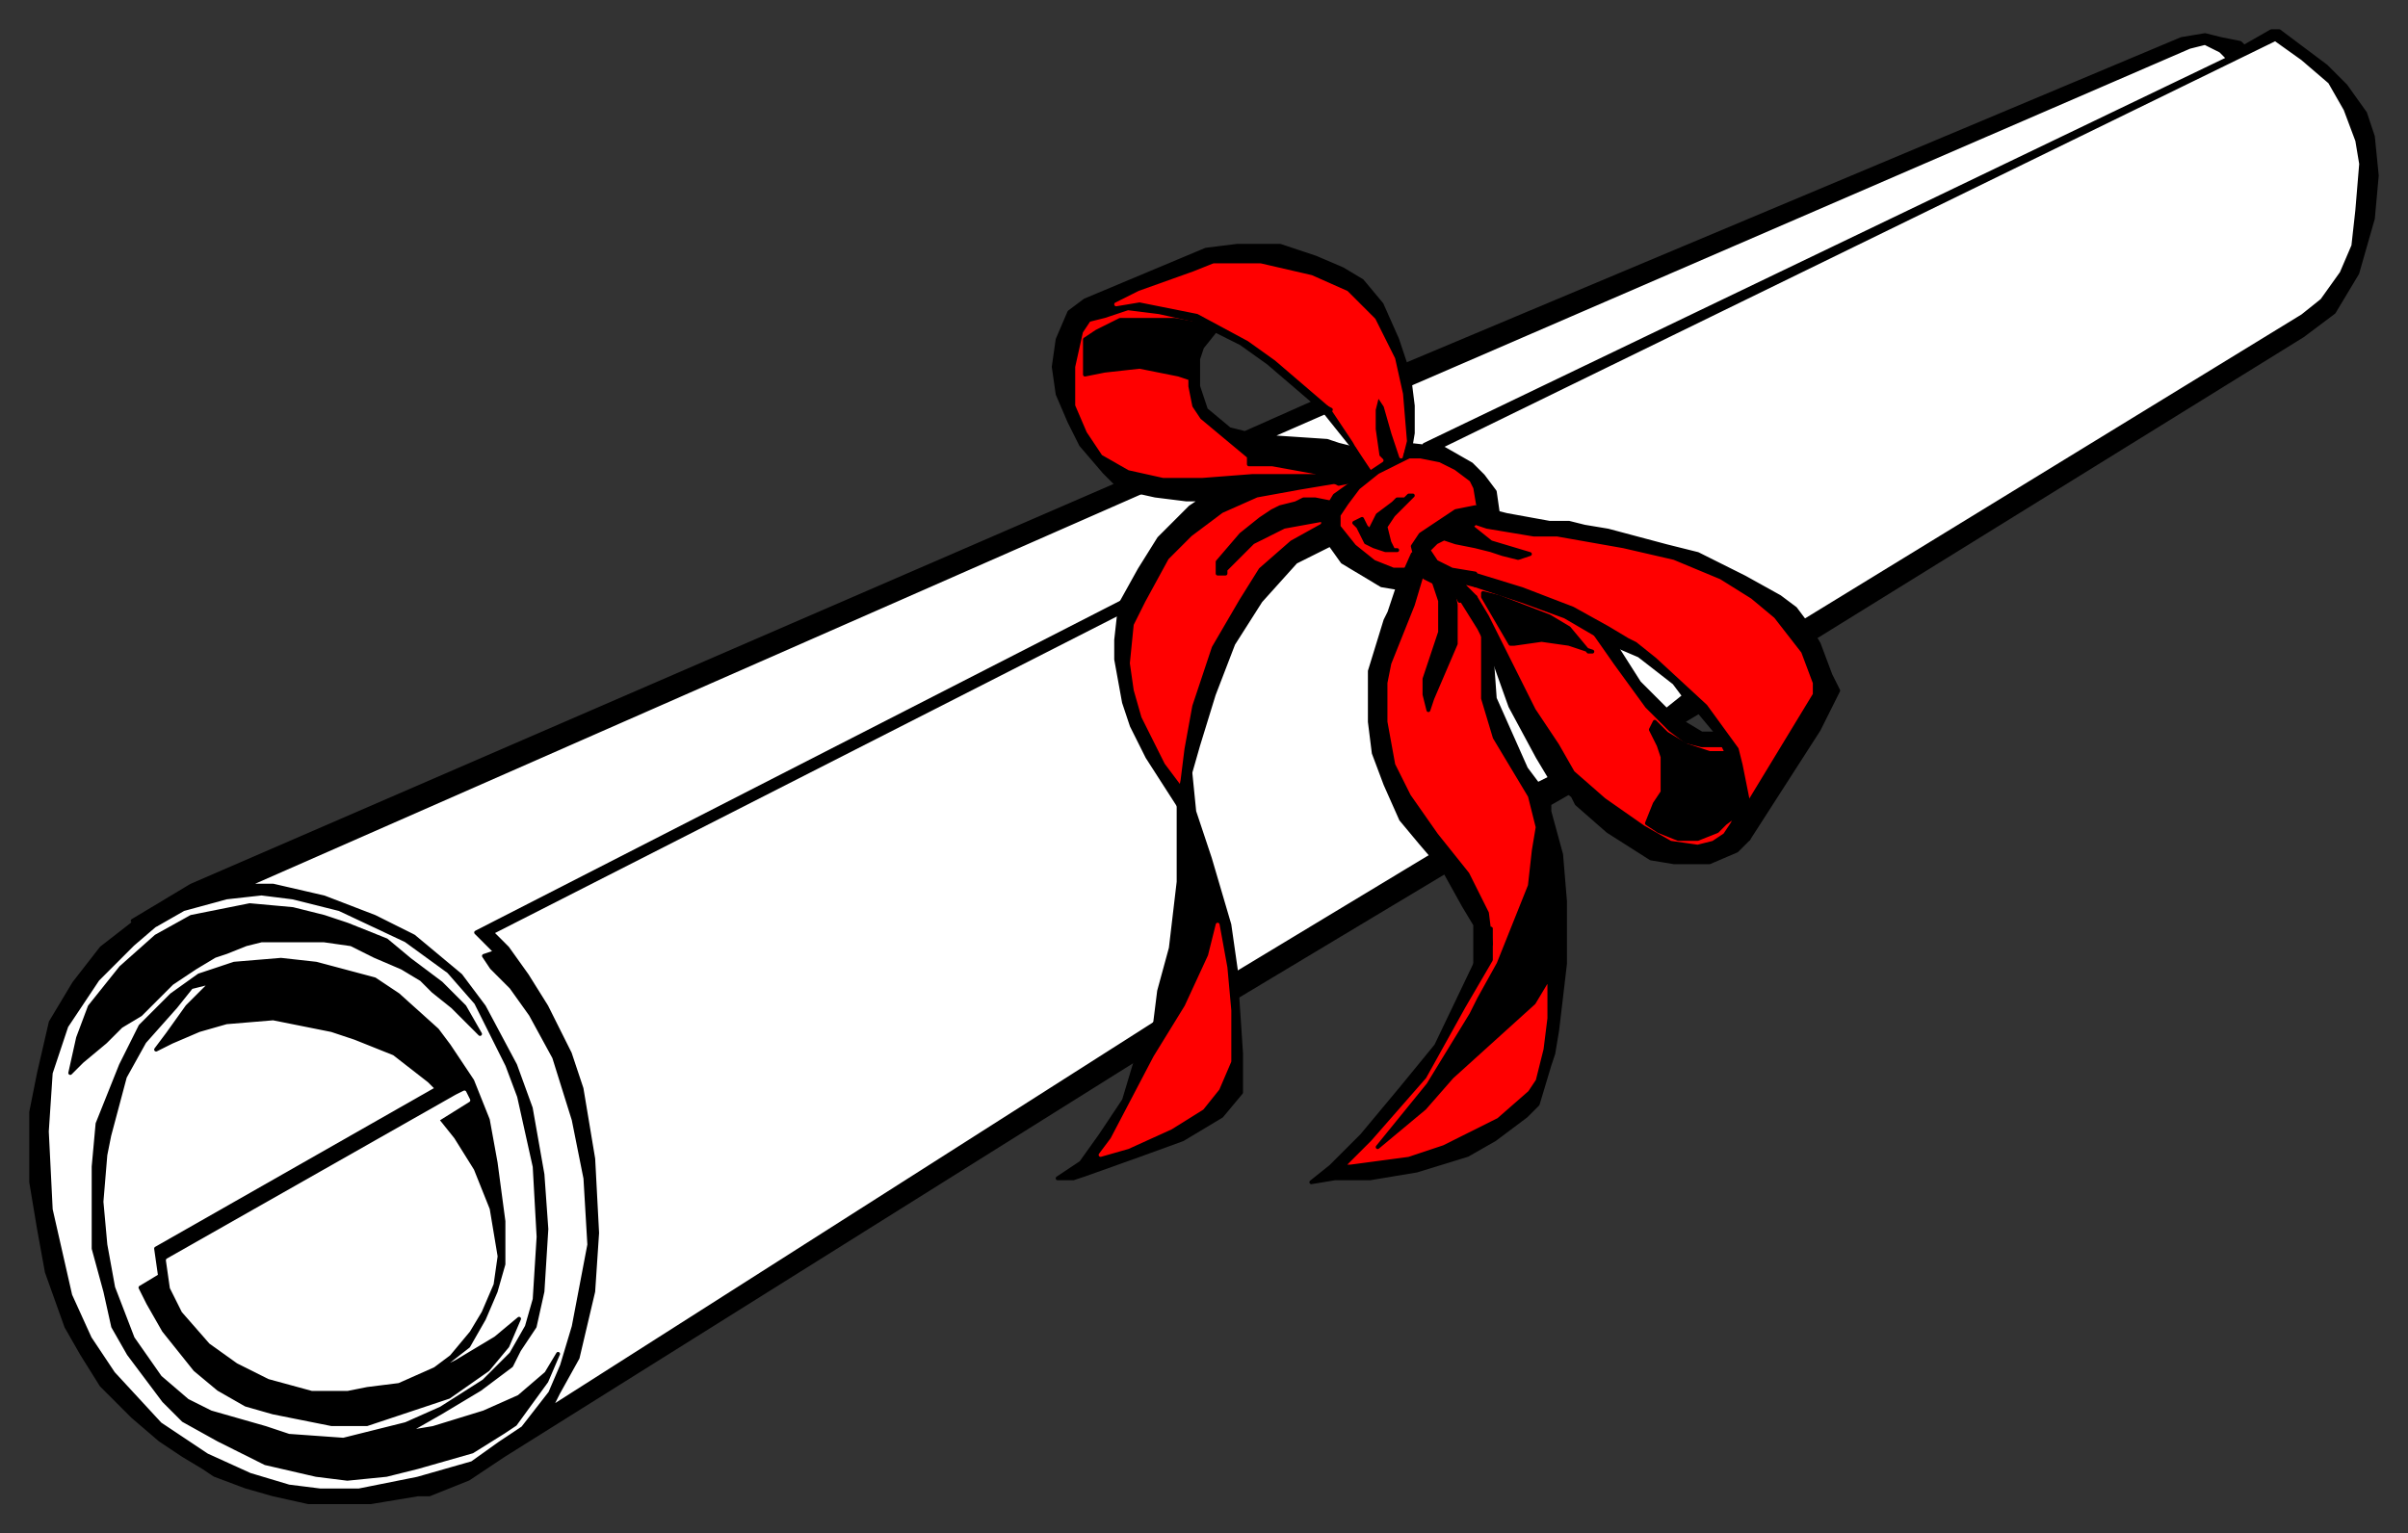
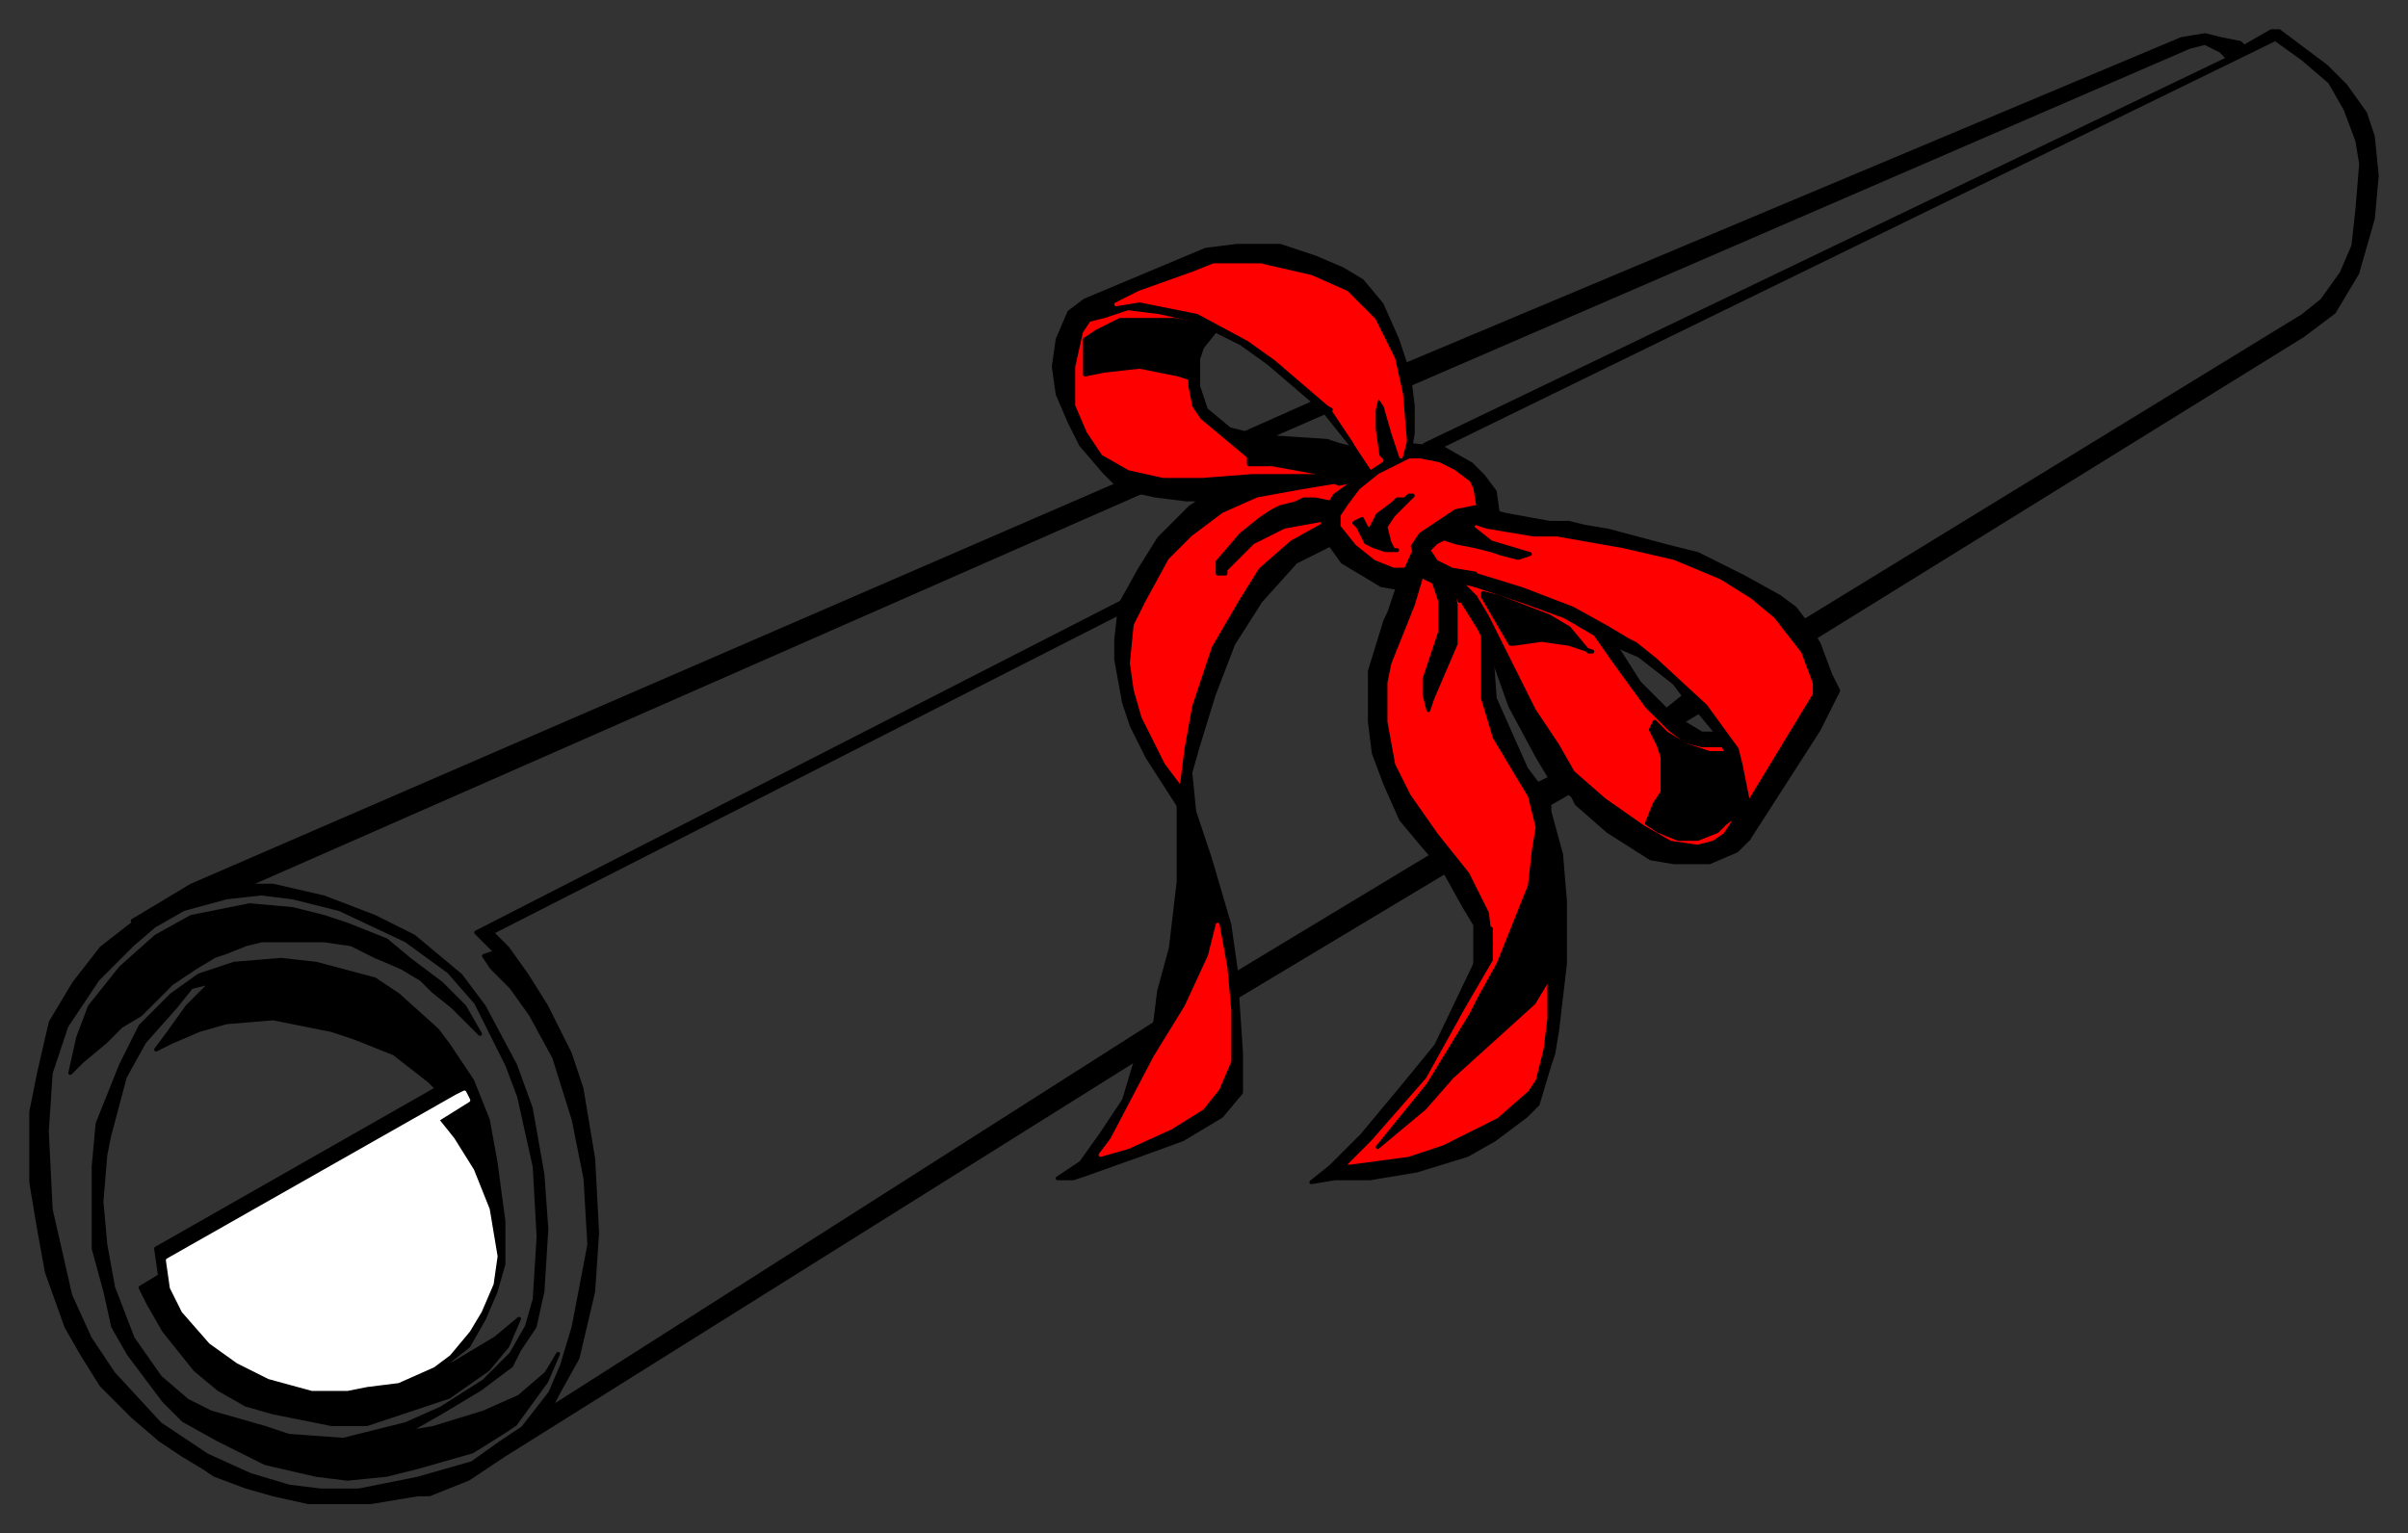
<svg xmlns="http://www.w3.org/2000/svg" fill-rule="evenodd" height="393" preserveAspectRatio="none" stroke-linecap="round" width="617">
  <rect width="100%" height="100%" fill="#333333" stroke="none" />
  <style>.brush0{fill:#fff}.pen0,.pen1{stroke:#000;stroke-width:1;stroke-linejoin:round}.pen1{stroke:#fff}.brush1{fill:red}.pen2{stroke:red;stroke-width:1;stroke-linejoin:round}.brush2{fill:#000}</style>
-   <path class="pen1 brush0" d="m559 11 7-1 8 3 9-4 11 8 7 7 4 11 1 17-3 15-6 10-13 10-265 164-182 114-16 11-18 6-11 2-19-2-15-4-18-12-13-14-9-14-6-20-3-26 3-22 12-21 18-16 24-11 261-113 232-98z" />
  <path class="pen2 brush1" d="m281 78 27-11 11-1 17 2 15 9 6 11 4 19v9h8l8 5 4 6 1 6 20 3 17 3 16 4 14 8 12 9 8 16-22 37-1-12-3-10-7-10-11-10-9-7-17-8-20-7-10-2-10 1-12-4-5-9v-6l8-8-3-8-7-8-7-7-14-11-12-5-8-3-18-1z" />
  <path class="pen2 brush1" d="m374 148 14 4 19 7 4 3 5 9 8 10 10 8 8 1 3 7 2 12-3 6-8 3-12-2-18-12-8-8-11-21-6-13 1 18 4 10 8 14 4 27 1 28-4 18-4 8-14 8-20 6-17 2 13-13 14-17 11-20 2-16-10-15-9-12-6-11-2-20 6-19 5-14 10 4zm-92-70 16 1 14 5-6 6v9l2 7 9 7 34 8-8 7-2 9-14 8-14 22-8 28v11l9 33 3 22-2 17-5 7-12 7-20 7 5-6 8-15 6-13 7-26-1-33-5-8-6-9-3-10-2-14 4-14 11-15 12-10-16-1-12-3-5-4-4-6-3-8V89l2-8 6-3z" />
  <path class="pen0 brush2" d="m596 17 5 5 5 7 2 6 1 10-1 11-4 14-6 10-8 6-126 78-3-4 129-79 5-4 5-7 3-7 1-9 1-12-1-6-3-8-4-7-7-6-7-5-215 105-3-1 206-99-2-2-4-2-4 1-201 87-1-5 200-84 6-1 4 1 5 1 1 1 7-4h2l12 9z" />
  <path class="pen0 brush2" d="m337 66 7 3 5 3 5 6 4 9 3 9 1 8v7l-1 6-8 4-5 4-3 4-2 3v3l4 5 5 4 5 2h5l-2 5-6-1-10-6-5-7v-5l3-5 7-5v-3l-2-4-8-10-14-12-7-5-12-6-9-2-8-1-6 2-4 1-2 3-2 9v10l3 7 4 6 7 4 9 2h10l13-1h17l5-1 2 2-12 2-11 2-9 4-8 6-6 6-6 11-3 6-1 10 1 7 2 7 6 12 6 8-1 4-9-14-4-8-2-6-2-11v-5l1-9 5-9 5-8 8-8 3-2h-4l-8-1-9-2-4-4-6-7-3-6-3-7-1-7 1-7 3-7 4-3 31-13 8-1h11l9 3z" />
  <path class="pen2 brush1" d="m336 71 9 4 7 7 5 10 2 9 1 12-1 4-1-3-1-3-2-7-2-3-1 4v5l1 7 1 1-3 2-4-7-6-9-14-12-7-5-13-7-10-2-5-1-6 1 6-3 14-5 5-2h12l13 3z" />
  <path class="pen0 brush2" d="m312 84-4 5-1 3v7l2 6 6 5 4 1 18-8 4 2-16 7 15 1 3 1 4 1 4 6-3 2-5 1-6-3-11-2h-6v-2l-12-10-2-3-1-5v-2l-3-1-10-2-9 1-5 1v-9l3-2 6-3h14l11 2zm65 35 3 3 3 4 1 7-5-2-1-6-1-2-4-3-4-2-5-1h-4l1-3 9 1 7 4zM41 236l-7 6-9 9-8 12-4 12-1 15 1 20 5 22 5 11 6 9 12 13 12 8 11 5 10 3 8 1h10l15-3 14-4 7-5 6-4 7-9 3-7 3-10 4-21-1-17-3-15-5-16-6-11-5-7-5-5-2-3 3-1-5-5 168-86-1 3-163 83 4 4 5 7 5 8 6 12 3 9 3 18 1 19-1 15-4 17-5 9-2 4 157-100-3 8-166 104-9 6-10 4h-3l-6 1-6 1H79l-9-2-7-2-8-3-3-2-5-3-6-4-7-6-8-8-5-8-4-7-5-14-2-11-2-12v-18l2-10 3-13 6-10 7-9 9-7h6z" />
  <path class="pen0 brush2" d="m40 237 7-4 11-3 9-1 8 1 12 3 17 8 11 8 7 8 8 16 3 8 4 18 1 18-1 16-2 7-4 7-7 7-11 7-9 4-8 2-8 2-14-1-6-2-14-4-6-3-7-6-7-10-5-13-2-11-1-11 1-12 1-5 4-15 5-9 8-9 4-5 4-1h1l-6 6-5 7-3 4 4-2 7-3 7-2 12-1 15 3 6 2 10 4 9 7 2 2-72 41 1 7-5 3 2 4 4 7 8 10 6 5 7 4 7 2 5 1 10 2h9l3-1 6-2 12-4 10-7 5-6 3-7-6 5-10 6-6 3 9-7 4-7 3-7 2-7v-11l-2-15-2-11-4-10-6-9-3-4-10-9-6-4-15-4-9-1-12 1-9 3-7 5-8 8-5 10-6 15-1 11v21l3 11 2 9 4 7 9 12 5 5 9 5 12 6 13 3 8 1 10-1 8-2 14-4 8-5 3-2 8-11 3-7-3 5-7 6-9 4-13 4-12 2 7-2 7-4 10-6 8-6 2-4 4-6 2-9 1-16-1-14-3-17-4-11-8-15-6-8-6-5-6-5-10-5-13-5-13-3h-7l232-102-6-2L49 227l-15 9 6 1zm317-105-2 3 1 4 1 2h1-3l-3-1-2-1-2-4-1-1h0l2-1 1 2 1 1 2-4 4-3 1-1h2l1-1h1l-5 5zm-17 1-11 2-8 4-7 7v1h-2 0v-3l6-7 5-4 3-2 2-1 4-1 2-1h3l5 1-2 4zm73 31 7 11 5 5 2 2 5-4 4 4-5 3 5 3h5l2 3h-7l-4-1-4-3-6-6-8-11-7-10 6 4z" />
  <path class="pen0 brush2" d="m442 192 2 5 1 11-1 3-2 3-3 2-4 1-7-1-7-4-10-7-8-7-4-7-6-9-7-14-5-10-3-5h-4l5 8 3 6 5 14 7 13 3 5 6 5 1 2 8 7 11 7 6 1h9l7-3 3-3v-9l-2-10-1-4-8-11-13-12-5-4-2-1-5-3-9-5-13-5-13-4 1 3 12 4 11 4 12 7 7 3 9 7 3 4 3 3 5 6 2 4z" />
  <path class="pen0 brush2" d="m366 141 2-2 2-1 3 1 5 1 4 1 3 1 4 1 3-1-10-3-5-4 1-1 3 1 12 2h6l17 3 13 3 12 5 8 5 6 5 7 9 3 8v3l-17 28v9l18-28 4-8 1-2-2-4-3-8-3-5-3-4-4-3-9-5-12-6-8-2-15-4-6-1-4-1h-5l-11-2-8-2-5 1-3 2-6 4-2 3 1 4 2 4 4 2 4 2 1 2 4-1-4-4 4 1v-3l-6-1-4-2-2-3zm-34 3-9 10-7 11-5 13-4 13-2 7 1 10 4 12 5 17 2 14v4l1 15v10l-5 6-10 6-11 4-14 5-3 1h-4l6-4 5-7 6-9 3-10 5-10 1-8 3-11 2-17v-21l1-5 1-8 2-11 5-15 7-12 5-8 8-7 9-5 2 5-10 5z" />
  <path class="pen0 brush2" d="m362 155-6 15-1 5v10l2 11 4 8 7 10 8 10 5 10 1 8-4 6v-11l-3-5-5-9-6-7-5-6-4-9-3-8-1-8v-13l4-13 1-2 2-6 4-9 3 3-3 10z" />
  <path class="pen0 brush2" d="M373 155v10l-3 7-3 7-1 3-1-4v-4l2-6 2-6v-8l-2-6 5 2 1 5zm24 3 5 3 5 6h1l-6-2-7-1-7 1h0-1l-7-12v-1l4 1 13 5zm-6 39 3 4 6-3 4 4-7 4v2l3 11 1 12v16l-2 17-1 6-1 3-3 10-3 3-8 6-7 4-13 4-12 2h-9l-6 1 5-4 8-8 10-12 9-11 11-23 3-7v8l-7 12-10 18-14 16-7 7h2l15-2 9-3 14-7 8-7 2-3 2-8 1-8v-10h0l-1 1-3 5-21 19-7 8-12 10 13-16 11-18 2-4 5-9 8-20 1-9 1-6-2-8-9-15-3-10v-18l2 4 1 14 8 18zm41-6 6 2h5l2 4 1 7v4l-4 3-2 2-5 2h-5l-5-2-3-2 2-5 2-3v-9l-1-3-2-4 1-2 3 3 5 3z" />
  <path class="pen0 brush2" d="M316 256v-6l53-32 2 5-55 33zM83 235l6 2 5 2 5 2 6 5 8 6 6 6 4 7-7-7-5-4-3-3-5-3-7-3-6-3-7-1H67l-4 1-5 2-3 1-5 3-6 4-8 8-5 3-4 4-6 5-3 3 2-9 3-8 8-10 9-8 9-5 5-1 10-2 11 1 8 2z" />
  <path class="pen2 brush1" d="M315 259v13l-3 7-4 5-8 5-11 5-7 2 3-4 11-21 8-13 6-13 2-8 2 11 1 11z" />
  <path class="pen1 brush0" d="m120 282-8 5 4 5 5 8 4 10 2 12-1 7-3 7-3 5-5 6-4 3-9 4-8 1-5 1h-9l-11-3-8-4-7-5-7-8-3-6-1-7 74-42 2-1 1 2z" />
</svg>